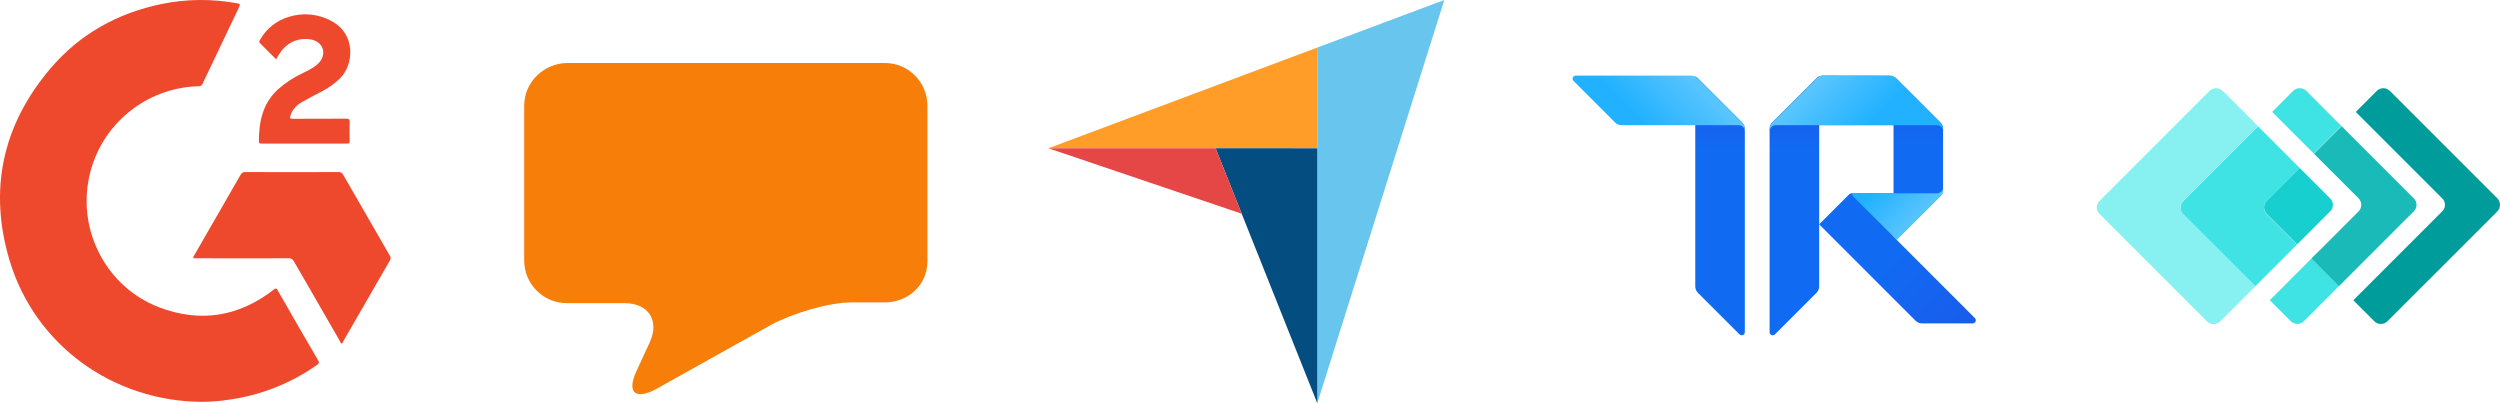
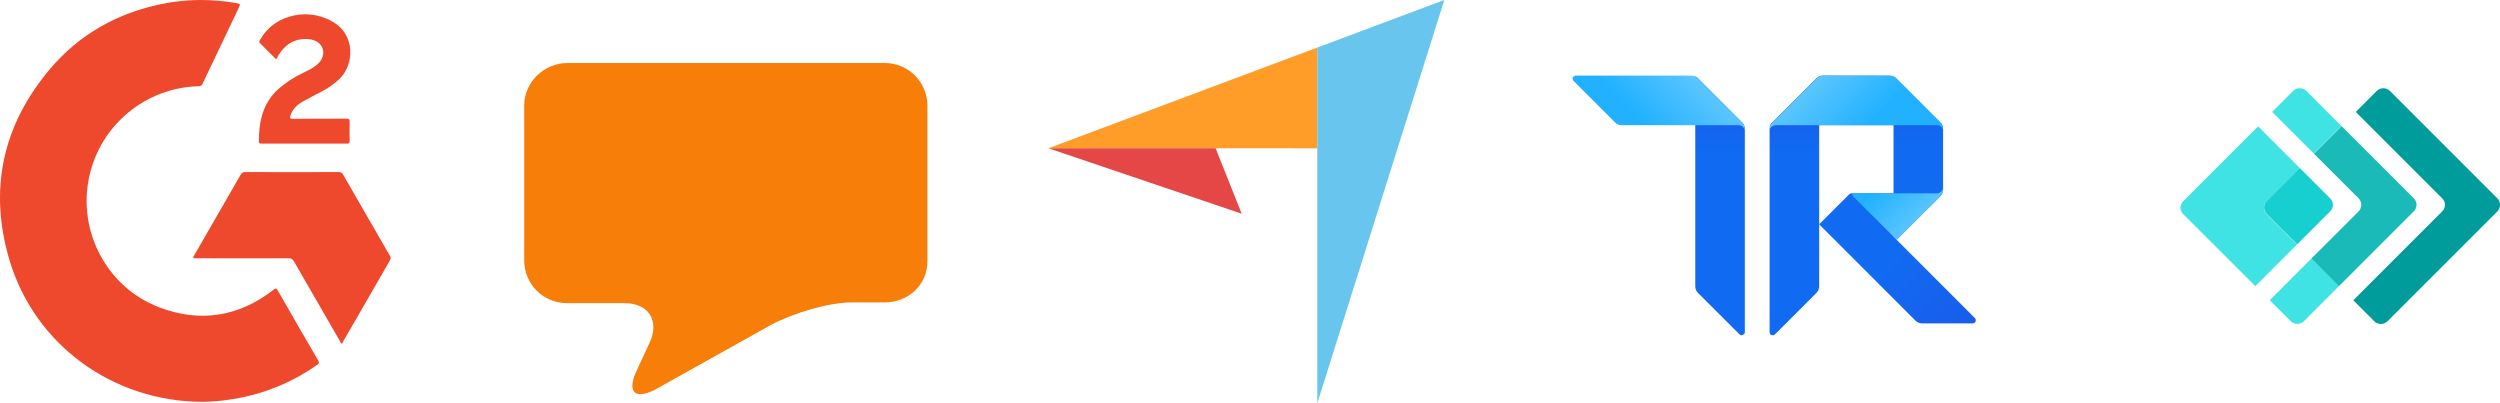
<svg xmlns="http://www.w3.org/2000/svg" width="124" height="20" viewBox="0 0 124 20" fill="none">
  <g clip-path="url(#clip0_437_36068)">
    <path d="M10.046 19.932C5.605 19.919 1.74 17.119 0.479 12.931C-0.572 9.427 0.112 6.222 2.481 3.421C3.938 1.698 5.82 0.647 8.025 0.197C9.26 -0.057 10.534 -0.063 11.775 0.165C11.915 0.19 11.915 0.228 11.864 0.342C11.256 1.609 10.648 2.883 10.046 4.156C10.014 4.239 9.932 4.289 9.843 4.277C7.233 4.346 4.996 6.184 4.433 8.731C3.824 11.442 5.288 14.242 7.879 15.237C9.932 16.023 11.845 15.712 13.581 14.363C13.67 14.293 13.708 14.28 13.771 14.395C14.436 15.56 15.108 16.726 15.786 17.885C15.843 17.987 15.824 18.031 15.735 18.094C14.424 19.019 12.909 19.615 11.319 19.83C10.895 19.894 10.47 19.925 10.046 19.932Z" fill="#EF492D" />
    <path d="M16.945 17.043C16.888 17.011 16.875 16.954 16.85 16.903C16.09 15.592 15.336 14.28 14.582 12.969C14.531 12.861 14.411 12.792 14.29 12.811C12.783 12.817 11.281 12.811 9.773 12.811H9.583C9.583 12.754 9.602 12.697 9.64 12.652C10.407 11.322 11.167 9.998 11.934 8.667C11.978 8.579 12.067 8.522 12.168 8.534C13.708 8.541 15.247 8.541 16.787 8.534C16.882 8.522 16.977 8.579 17.021 8.667C17.788 10.004 18.561 11.341 19.334 12.678C19.384 12.747 19.391 12.842 19.34 12.918C18.561 14.261 17.788 15.605 17.015 16.948C17.002 16.986 16.989 17.03 16.945 17.043Z" fill="#EF492D" />
    <path d="M13.701 2.946C13.423 2.667 13.169 2.408 12.903 2.148C12.821 2.066 12.878 2.009 12.916 1.945C13.22 1.413 13.72 1.02 14.303 0.843C15.019 0.608 15.805 0.684 16.464 1.058C17.661 1.704 17.553 3.212 16.863 3.89C16.603 4.144 16.305 4.359 15.982 4.524C15.646 4.701 15.317 4.866 14.988 5.056C14.715 5.214 14.506 5.423 14.405 5.734C14.367 5.861 14.386 5.892 14.525 5.892C15.406 5.886 16.286 5.892 17.167 5.886C17.3 5.886 17.351 5.911 17.344 6.057C17.332 6.367 17.338 6.678 17.344 6.988C17.344 7.09 17.319 7.121 17.218 7.121C15.799 7.121 14.386 7.121 12.967 7.121C12.897 7.121 12.84 7.121 12.84 7.026C12.84 6.044 13.024 5.132 13.79 4.429C14.158 4.106 14.569 3.833 15.007 3.63C15.247 3.51 15.494 3.396 15.704 3.225C15.887 3.073 16.014 2.889 16.033 2.642C16.052 2.256 15.748 1.971 15.285 1.939C14.62 1.895 14.145 2.192 13.809 2.744C13.777 2.807 13.746 2.864 13.701 2.946Z" fill="#EF492D" />
  </g>
  <path d="M26 5.24C26 4.053 27.002 3.125 28.152 3.125H43.885C45.072 3.125 46 4.09 46 5.24V12.958C46 14.145 45.033 15 43.883 15H42.25C41.063 15 39.284 15.555 38.245 16.112L32.531 19.303C31.492 19.86 31.084 19.451 31.566 18.413L32.234 16.965C32.716 15.889 32.16 15.036 30.972 15.036H28.115C26.928 15.036 26 14.071 26 12.921V5.24Z" fill="#F67E09" />
  <g clip-path="url(#clip1_437_36068)">
    <path d="M52 7.354L60.294 7.355L65.338 7.356V2.359L52 7.354Z" fill="#FF9D28" />
    <path d="M65.338 2.359V20L71.637 0L65.338 2.359Z" fill="#68C5ED" />
-     <path d="M65.338 7.356L60.294 7.355L65.338 20V7.356Z" fill="#044D80" />
    <path d="M52 7.354L61.588 10.6L60.294 7.355L52 7.354Z" fill="#E54747" />
  </g>
  <g clip-path="url(#clip2_437_36068)">
-     <path d="M84.085 3.791C84.135 3.815 84.18 3.846 84.22 3.885L86.406 6.073C86.45 6.116 86.484 6.167 86.507 6.223C86.531 6.279 86.543 6.339 86.543 6.399V16.478C86.543 16.508 86.534 16.538 86.517 16.563C86.5 16.588 86.477 16.608 86.449 16.619C86.421 16.631 86.39 16.634 86.361 16.628C86.331 16.623 86.303 16.608 86.282 16.587L84.218 14.527C84.132 14.44 84.084 14.323 84.085 14.201V3.791Z" fill="url(#paint0_linear_437_36068)" />
+     <path d="M84.085 3.791C84.135 3.815 84.18 3.846 84.22 3.885L86.406 6.073C86.45 6.116 86.484 6.167 86.507 6.223C86.531 6.279 86.543 6.339 86.543 6.399V16.478C86.543 16.508 86.534 16.538 86.517 16.563C86.421 16.631 86.39 16.634 86.361 16.628C86.331 16.623 86.303 16.608 86.282 16.587L84.218 14.527C84.132 14.44 84.084 14.323 84.085 14.201V3.791Z" fill="url(#paint0_linear_437_36068)" />
    <path d="M90.097 3.891C90.136 3.85 90.181 3.816 90.231 3.791V14.199C90.231 14.26 90.219 14.32 90.196 14.377C90.173 14.433 90.139 14.484 90.096 14.527L88.034 16.587C88.012 16.608 87.985 16.623 87.956 16.628C87.927 16.634 87.896 16.631 87.868 16.62C87.841 16.609 87.817 16.59 87.8 16.565C87.783 16.54 87.773 16.511 87.772 16.481V6.396C87.774 6.276 87.822 6.162 87.906 6.076L90.094 3.891H90.097Z" fill="url(#paint1_linear_437_36068)" />
    <path d="M94.073 11.894L93.919 11.741V9.589H91.831C91.791 9.59 91.752 9.606 91.723 9.634L90.231 11.126L95.012 15.908C95.098 15.993 95.215 16.041 95.336 16.04H97.847C97.877 16.04 97.907 16.031 97.932 16.014C97.957 15.998 97.977 15.974 97.988 15.946C98 15.918 98.003 15.887 97.997 15.858C97.992 15.828 97.977 15.801 97.956 15.779L94.073 11.894Z" fill="url(#paint2_linear_437_36068)" />
    <path d="M90.422 3.75C90.361 3.751 90.301 3.764 90.246 3.788C90.19 3.813 90.139 3.848 90.097 3.891L87.906 6.073C87.868 6.112 87.837 6.157 87.814 6.206H93.919V11.738L94.073 11.891L96.241 9.731C96.328 9.644 96.376 9.527 96.376 9.405V6.401C96.376 6.279 96.328 6.161 96.241 6.075L94.053 3.891C93.966 3.805 93.849 3.756 93.727 3.756L90.422 3.75Z" fill="url(#paint3_linear_437_36068)" />
    <path d="M84.218 3.891C84.176 3.847 84.126 3.812 84.07 3.788C84.014 3.764 83.953 3.751 83.892 3.75H78.155C78.124 3.75 78.094 3.759 78.069 3.776C78.043 3.792 78.023 3.817 78.012 3.845C78 3.873 77.997 3.904 78.003 3.934C78.009 3.964 78.024 3.991 78.046 4.013L80.106 6.073C80.192 6.16 80.31 6.209 80.432 6.209H86.236C86.317 6.209 86.396 6.241 86.453 6.299C86.511 6.356 86.543 6.434 86.543 6.516V6.401C86.543 6.279 86.495 6.161 86.408 6.075L84.218 3.891Z" fill="url(#paint4_linear_437_36068)" />
    <path d="M90.094 3.891C90.137 3.847 90.188 3.812 90.244 3.788C90.3 3.763 90.361 3.751 90.422 3.75H93.727C93.849 3.75 93.966 3.799 94.053 3.885L96.241 6.073C96.284 6.116 96.318 6.167 96.341 6.224C96.365 6.28 96.376 6.34 96.376 6.401V6.516C96.376 6.434 96.344 6.356 96.286 6.299C96.229 6.241 96.15 6.209 96.069 6.209H88.08C87.998 6.209 87.92 6.241 87.862 6.299C87.805 6.356 87.772 6.434 87.772 6.516V6.401C87.773 6.279 87.821 6.161 87.908 6.075L90.094 3.891Z" fill="url(#paint5_linear_437_36068)" />
    <path d="M96.378 9.282C96.378 9.364 96.346 9.442 96.288 9.499C96.23 9.557 96.152 9.589 96.071 9.589H91.952C91.937 9.589 91.922 9.594 91.909 9.602C91.896 9.611 91.886 9.623 91.881 9.637C91.875 9.652 91.874 9.667 91.877 9.682C91.88 9.697 91.888 9.711 91.898 9.722L94.073 11.894L96.243 9.731C96.329 9.644 96.378 9.527 96.378 9.405V9.282Z" fill="url(#paint6_linear_437_36068)" />
  </g>
  <path d="M123.873 9.843L118.531 4.502C118.445 4.421 118.331 4.376 118.213 4.376C118.095 4.376 117.981 4.421 117.895 4.502L116.846 5.552L121.138 9.844C121.18 9.885 121.213 9.935 121.236 9.99C121.258 10.044 121.27 10.103 121.27 10.162C121.27 10.221 121.258 10.28 121.236 10.334C121.213 10.389 121.18 10.438 121.138 10.48L116.725 14.893L117.774 15.943C117.86 16.023 117.974 16.069 118.092 16.069C118.211 16.069 118.324 16.023 118.41 15.943L123.874 10.48C123.955 10.394 124 10.28 124 10.162C124 10.044 123.955 9.93 123.874 9.844L123.873 9.843Z" fill="#009C9C" />
  <path d="M114.773 4.889L114.385 4.501C114.299 4.42 114.185 4.375 114.067 4.375C113.948 4.375 113.835 4.42 113.748 4.501L112.699 5.551L113.395 6.248L114.763 7.616L116.129 6.248L114.773 4.889L114.773 4.889ZM114.643 12.825L113.277 14.194L112.58 14.89L113.63 15.94C113.716 16.021 113.83 16.066 113.948 16.066C114.066 16.066 114.18 16.021 114.266 15.94L114.652 15.552L116.02 14.184L114.643 12.825Z" fill="#40E3E3" />
  <path d="M116.992 9.843C117.073 9.929 117.118 10.043 117.118 10.161C117.118 10.28 117.073 10.393 116.992 10.48L114.643 12.825L116.012 14.194L119.727 10.477C119.769 10.436 119.803 10.386 119.826 10.332C119.848 10.277 119.86 10.219 119.86 10.159C119.86 10.1 119.848 10.042 119.826 9.987C119.803 9.932 119.769 9.883 119.727 9.841L116.142 6.257L114.773 7.625L116.992 9.843Z" fill="#1ABAB8" />
-   <path d="M108.279 9.971L111.995 6.255L110.627 4.886L110.237 4.502C110.151 4.421 110.037 4.375 109.919 4.375C109.8 4.375 109.687 4.421 109.6 4.502L104.133 9.971C104.091 10.012 104.057 10.062 104.035 10.116C104.012 10.171 104 10.23 104 10.289C104 10.348 104.012 10.407 104.035 10.461C104.057 10.516 104.091 10.565 104.133 10.607L109.475 15.949C109.561 16.03 109.675 16.075 109.793 16.075C109.911 16.075 110.025 16.03 110.111 15.949L110.504 15.561L111.872 14.193L108.279 10.607C108.237 10.565 108.204 10.516 108.181 10.461C108.158 10.406 108.146 10.348 108.146 10.289C108.146 10.23 108.158 10.171 108.181 10.117C108.204 10.062 108.237 10.012 108.279 9.971Z" fill="#87F0F0" />
  <path d="M112.425 9.971L114.067 8.331L112.698 6.963L112.002 6.267L108.286 9.983C108.244 10.024 108.211 10.074 108.188 10.129C108.165 10.183 108.154 10.242 108.154 10.301C108.154 10.36 108.165 10.418 108.188 10.473C108.211 10.528 108.244 10.577 108.286 10.619L111.865 14.193L112.562 13.497L113.93 12.128L112.415 10.617C112.334 10.531 112.289 10.417 112.289 10.299C112.289 10.181 112.334 10.067 112.415 9.981" fill="#40E3E3" />
  <path d="M112.425 10.608L113.939 12.119L115.579 10.48C115.621 10.438 115.654 10.388 115.677 10.334C115.699 10.279 115.711 10.22 115.711 10.161C115.711 10.102 115.699 10.044 115.677 9.989C115.654 9.934 115.621 9.885 115.579 9.843L114.066 8.331L112.425 9.971C112.344 10.057 112.298 10.171 112.298 10.289C112.298 10.408 112.344 10.521 112.425 10.608Z" fill="#17CFCF" />
  <defs>
    <linearGradient id="paint0_linear_437_36068" x1="85.297" y1="16.664" x2="85.297" y2="3.756" gradientUnits="userSpaceOnUse">
      <stop offset="0.71" stop-color="#116BF2" />
      <stop offset="1" stop-color="#1E50E5" />
    </linearGradient>
    <linearGradient id="paint1_linear_437_36068" x1="88.985" y1="16.667" x2="88.985" y2="3.759" gradientUnits="userSpaceOnUse">
      <stop offset="0.71" stop-color="#116BF2" />
      <stop offset="1" stop-color="#1E50E5" />
    </linearGradient>
    <linearGradient id="paint2_linear_437_36068" x1="91.565" y1="9.872" x2="97.558" y2="15.865" gradientUnits="userSpaceOnUse">
      <stop offset="0.41" stop-color="#116BF2" />
      <stop offset="1" stop-color="#185DEC" />
    </linearGradient>
    <linearGradient id="paint3_linear_437_36068" x1="92.117" y1="11.853" x2="92.117" y2="3.665" gradientUnits="userSpaceOnUse">
      <stop offset="0.58" stop-color="#116BF2" />
      <stop offset="1" stop-color="#1E50E5" />
    </linearGradient>
    <linearGradient id="paint4_linear_437_36068" x1="83.842" y1="3.59" x2="81.383" y2="6.049" gradientUnits="userSpaceOnUse">
      <stop offset="0.03" stop-color="#59C5FF" />
      <stop offset="0.99" stop-color="#21B1FF" />
    </linearGradient>
    <linearGradient id="paint5_linear_437_36068" x1="89.844" y1="4.156" x2="92.303" y2="6.614" gradientUnits="userSpaceOnUse">
      <stop offset="0.04" stop-color="#59C5FF" />
      <stop offset="0.99" stop-color="#21B1FF" />
    </linearGradient>
    <linearGradient id="paint6_linear_437_36068" x1="95.333" y1="10.7" x2="93.489" y2="8.856" gradientUnits="userSpaceOnUse">
      <stop offset="0.04" stop-color="#57C4FF" />
      <stop offset="0.99" stop-color="#21B1FF" />
    </linearGradient>
    <clipPath id="clip0_437_36068">
      <rect width="20" height="20" fill="white" />
    </clipPath>
    <clipPath id="clip1_437_36068">
      <rect width="20" height="20" fill="white" transform="translate(52)" />
    </clipPath>
    <clipPath id="clip2_437_36068">
      <rect width="20" height="20" fill="white" transform="translate(78)" />
    </clipPath>
  </defs>
</svg>